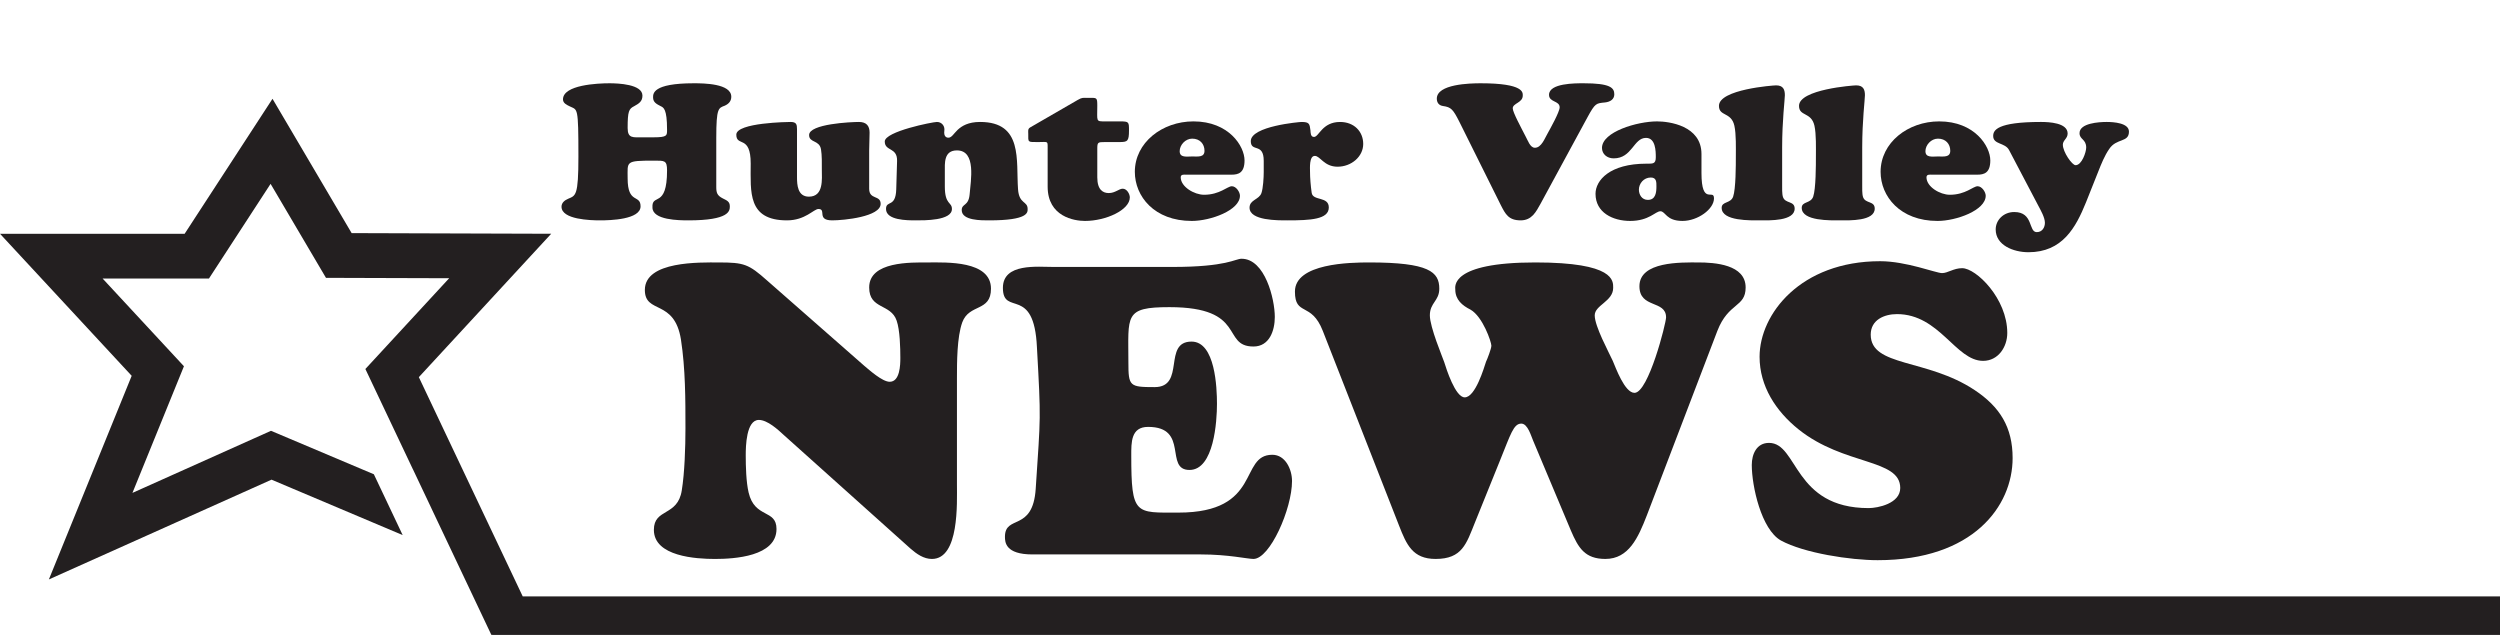
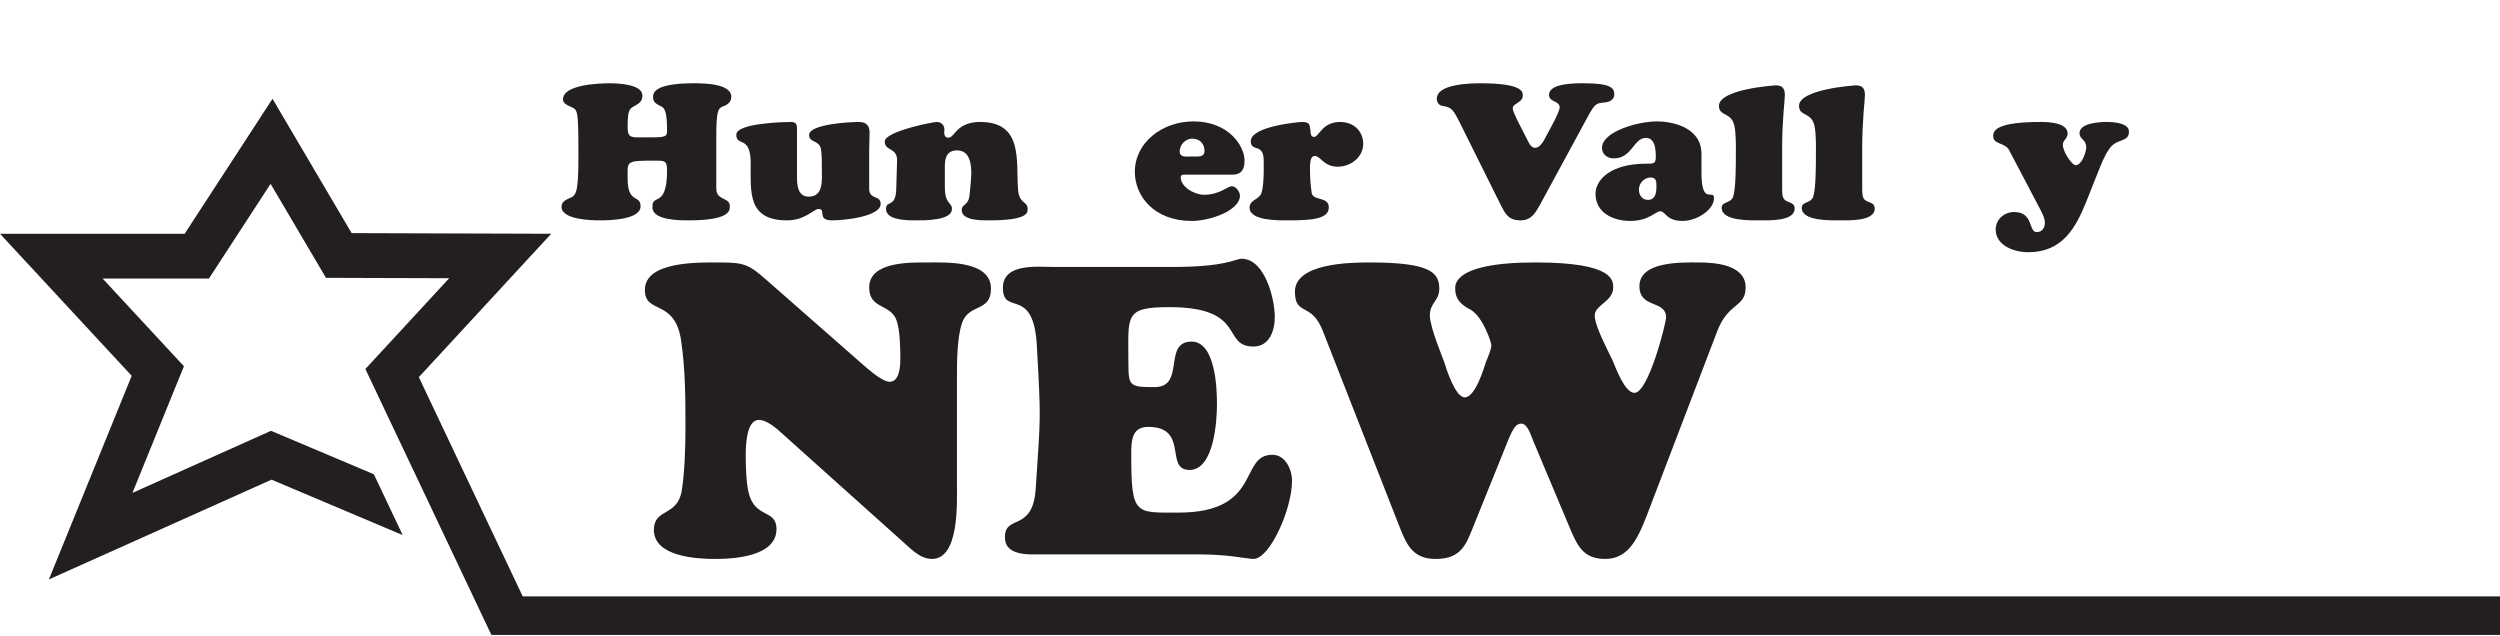
<svg xmlns="http://www.w3.org/2000/svg" width="700" height="178" viewBox="0 0 700 178" fill="none">
  <g clip-path="url(#clip0_2868_801)">
    <path d="M200.557 52.359C200.557 53.952 200.79 54.748 202.368 55.545C203.535 56.127 204.352 56.447 204.352 57.773C204.352 59.049 204.237 61.703 192.731 61.703C190.162 61.703 182.688 61.649 182.688 58.091C182.453 54.005 186.774 58.518 186.774 47.74C186.774 44.874 186.074 44.979 183.155 44.979C174.979 44.979 175.739 45.192 175.739 49.971C175.739 57.243 179.358 54.323 179.358 57.773C179.358 61.49 170.832 61.703 168.03 61.703C165.344 61.703 157.226 61.49 157.226 57.88C157.226 56.765 158.101 56.075 159.095 55.65C161.197 54.748 161.956 54.908 161.956 43.812C161.956 29.69 161.722 30.857 159.562 29.794C158.686 29.37 157.634 28.891 157.634 27.83C157.634 23.743 167.386 23.317 170.657 23.317C173.11 23.317 179.884 23.585 179.884 26.769C179.884 28.416 178.891 29 177.548 29.741C176.089 30.486 175.739 31.123 175.739 35.847C175.739 38.822 177.256 38.449 180.059 38.449H183.038C186.892 38.449 186.774 37.918 186.774 36.273C186.774 30.486 185.782 30.114 185.023 29.741C183.913 29.159 182.863 28.681 182.863 27.299C182.863 26.292 182.629 23.317 194.25 23.317C196.994 23.317 204.76 23.372 204.76 27.088C204.76 28.255 204.118 29.052 202.951 29.583C201.199 30.272 200.557 30.114 200.557 38.556V52.359Z" fill="#231F20" />
    <path d="M223.161 49.65C223.161 51.774 223.336 55.065 226.491 55.065C230.695 55.065 230.113 50.074 230.113 47.526C230.113 45.775 230.169 43.491 229.878 41.793C229.411 39.139 226.548 40.041 226.548 37.811C226.548 34.679 238.286 34.148 240.505 34.148C242.607 34.148 243.484 35.263 243.484 37.122C243.484 38.821 243.367 40.465 243.367 42.165V52.836C243.367 56.022 246.58 54.533 246.58 57.083C246.58 60.693 236.242 61.702 233.03 61.702C228.534 61.702 231.513 58.517 229.176 58.517C227.834 58.517 225.496 61.702 220.359 61.702C209.264 61.702 210.196 53.738 210.196 45.774C210.196 37.651 206.168 41.208 206.168 37.705C206.168 34.306 220.883 34.148 221.35 34.148C222.986 34.148 223.161 34.837 223.161 36.165V49.649" fill="#231F20" />
    <path d="M264.553 52.254C264.553 57.404 266.539 56.5 266.539 58.517C266.539 61.809 258.771 61.703 256.377 61.703C254.041 61.703 248.084 61.703 248.084 58.517C248.084 55.969 250.772 58.252 250.947 53.049L251.18 45.086C251.297 41.158 247.734 42.431 247.734 39.618C247.734 36.803 261.165 34.148 262.334 34.148C263.619 34.148 264.436 35.158 264.436 36.22C264.436 36.539 264.378 36.856 264.378 37.174C264.378 37.813 264.67 38.556 265.547 38.556C266.48 38.556 267.006 37.441 268.174 36.325C269.341 35.264 271.095 34.148 274.423 34.148C286.51 34.148 284.466 44.927 285.05 52.996C285.342 57.191 287.737 56.234 287.737 58.517C287.737 59.472 287.971 61.703 276.992 61.703C274.891 61.703 269.283 61.809 269.283 58.837C269.283 56.924 271.21 57.827 271.502 54.377C271.794 50.607 273.429 42.113 267.939 42.113C264.203 42.113 264.553 45.776 264.553 48.166V52.253" fill="#231F20" />
-     <path d="M307.241 49.65C307.241 53.207 308.876 54.056 310.452 54.056C312.264 54.056 313.313 52.836 314.364 52.836C315.534 52.836 316.349 54.322 316.349 55.277C316.349 58.781 309.693 61.862 303.795 61.862C300.817 61.862 293.343 60.693 293.343 52.252V41.315C293.343 39.403 293.398 39.777 290.772 39.777C287.678 39.777 287.911 39.934 287.911 37.44C287.911 36.697 287.735 36.113 288.436 35.687L301.751 27.989C303.093 27.245 303.035 27.406 304.787 27.406C307.124 27.406 307.241 27.192 307.241 29.635C307.241 34.094 306.771 33.989 309.518 33.989H313.606C316.117 33.989 316.117 34.148 316.117 36.536C316.117 39.563 315.709 39.777 313.431 39.777H309.402C307.356 39.777 307.241 39.83 307.241 41.741V49.65" fill="#231F20" />
    <path d="M332.179 48.907C331.537 48.907 330.602 48.748 330.602 49.65C330.602 52.305 334.398 54.534 337.144 54.534C341.522 54.534 343.683 52.146 344.91 52.146C346.137 52.146 347.187 53.792 347.187 54.801C347.187 58.888 338.953 61.862 333.698 61.862C323.186 61.862 317.754 54.959 317.754 48.112C317.754 39.936 325.405 33.989 334.166 33.989C344.093 33.989 348.471 40.943 348.471 44.926C348.471 48.429 346.72 48.907 344.853 48.907H332.179ZM337.259 42.219C337.259 40.306 335.975 38.819 333.814 38.819C331.887 38.819 330.31 40.625 330.31 42.324C330.31 44.236 332.297 43.809 333.814 43.809C335.39 43.809 337.259 44.129 337.259 42.219Z" fill="#231F20" />
    <path d="M353.843 45.032C353.843 39.831 350.223 42.75 350.223 39.511C350.223 35.316 363.888 34.15 364.413 34.15C366.632 34.15 366.691 34.681 366.924 36.485C366.982 37.123 366.924 38.344 367.918 38.344C369.318 38.344 370.196 34.15 375.217 34.15C379.13 34.15 381.7 36.805 381.7 40.307C381.7 43.865 378.37 46.678 374.516 46.678C370.72 46.678 369.671 43.652 368.151 43.652C366.518 43.652 366.809 47.209 366.809 48.166C366.809 49.757 366.982 51.988 367.274 54.005C367.626 56.34 372.064 54.908 372.064 58.092C372.064 61.438 366.924 61.703 360.5 61.703C357.813 61.703 349.873 61.809 349.873 58.146C349.873 55.916 352.559 55.916 353.201 54.058C353.668 52.73 353.843 49.704 353.843 48.218V45.032" fill="#231F20" />
    <path d="M431.333 57.083C430.107 59.26 428.939 61.702 425.783 61.702C422.398 61.702 421.521 59.949 420.238 57.454L408.617 34.094C406.865 30.644 406.339 30.008 404.061 29.688C402.892 29.528 402.308 28.733 402.308 27.618C402.308 23.53 411.595 23.317 414.574 23.317C426.836 23.317 426.371 25.971 426.371 26.768C426.371 28.785 423.567 28.893 423.567 30.325C423.567 31.44 425.844 35.582 427.245 38.342C427.77 39.244 428.412 41.315 429.697 41.368C431.625 41.474 432.617 38.502 433.317 37.386C434.019 36.111 436.703 31.333 436.703 30.059C436.703 28.149 433.727 28.68 433.727 26.555C433.727 23.264 441.085 23.317 443.422 23.317C450.779 23.317 452.005 24.538 452.005 26.398C452.005 27.831 450.838 28.52 449.437 28.68C446.925 28.946 446.691 28.785 444.471 32.875L431.333 57.082" fill="#231F20" />
    <path d="M476.412 48.43C476.412 57.773 479.916 52.677 479.916 55.544C479.916 58.571 475.361 61.861 471.097 61.861C466.484 61.861 466.367 59.153 464.908 59.153C463.506 59.153 461.755 61.861 456.44 61.861C451.594 61.861 446.745 59.526 446.745 54.27C446.745 50.5 450.718 45.828 460.995 45.828C462.806 45.828 463.623 45.935 463.623 44.023C463.623 42.271 463.563 38.608 460.878 38.608C457.375 38.608 457.024 44.343 451.826 44.343C449.957 44.343 448.556 43.12 448.556 41.42C448.556 36.908 458.424 33.99 463.973 33.99C467.301 33.99 476.412 35.157 476.412 43.12V48.43ZM458.891 53.101C458.891 54.483 459.708 55.969 461.402 55.969C463.623 55.969 463.798 53.792 463.798 52.199C463.798 51.032 463.856 49.704 462.222 49.704C460.236 49.704 458.891 51.404 458.891 53.101" fill="#231F20" />
    <path d="M499.001 51.614C499.001 52.571 498.943 54.322 499.235 55.171C499.878 57.083 502.504 56.18 502.504 58.41C502.504 61.968 495.38 61.702 492.869 61.702C490.242 61.702 482.066 61.968 482.066 58.197C482.066 56.34 484.577 57.03 485.277 55.066C486.036 52.889 486.036 46.252 486.036 43.652C486.036 41.581 486.152 37.6 485.627 35.209C484.752 31.28 481.307 32.661 481.307 29.635C481.307 25.016 496.49 23.903 497.306 23.903C499.293 23.903 499.761 25.069 499.761 26.661C499.761 27.884 499.001 33.723 499.001 41.314V51.614" fill="#231F20" />
    <path d="M521.42 51.614C521.42 52.571 521.362 54.322 521.653 55.171C522.295 57.083 524.923 56.18 524.923 58.41C524.923 61.968 517.799 61.702 515.288 61.702C512.66 61.702 504.484 61.968 504.484 58.197C504.484 56.34 506.995 57.03 507.695 55.066C508.454 52.889 508.454 46.252 508.454 43.652C508.454 41.581 508.571 37.6 508.046 35.209C507.17 31.28 503.726 32.661 503.726 29.635C503.726 25.016 518.909 23.903 519.726 23.903C521.712 23.903 522.18 25.069 522.18 26.661C522.18 27.884 521.42 33.723 521.42 41.314V51.614" fill="#231F20" />
-     <path d="M540.992 48.907C540.35 48.907 539.415 48.748 539.415 49.65C539.415 52.305 543.211 54.534 545.956 54.534C550.333 54.534 552.497 52.146 553.722 52.146C554.949 52.146 556 53.792 556 54.801C556 58.888 547.766 61.862 542.51 61.862C531.999 61.862 526.567 54.959 526.567 48.112C526.567 39.936 534.218 33.989 542.976 33.989C552.905 33.989 557.285 40.943 557.285 44.926C557.285 48.429 555.533 48.907 553.664 48.907H540.992ZM546.073 42.219C546.073 40.306 544.788 38.819 542.627 38.819C540.7 38.819 539.121 40.625 539.121 42.324C539.121 44.236 541.108 43.809 542.627 43.809C544.204 43.809 546.073 44.129 546.073 42.219Z" fill="#231F20" />
    <path d="M584.078 56.659C581.217 63.721 577.48 70.623 567.961 70.623C563.756 70.623 558.793 68.659 558.793 64.252C558.793 61.597 561.012 59.367 563.99 59.367C569.42 59.367 567.902 64.995 570.297 64.995C571.874 64.995 572.575 63.615 572.575 62.392C572.575 60.907 571.407 58.89 570.707 57.562L562.531 42.006C561.419 39.884 558.091 40.519 558.091 38.078C558.091 36.485 559.144 34.148 571.465 34.148C573.684 34.148 578.939 34.362 578.939 37.388C578.939 38.822 577.597 39.245 577.597 40.519C577.597 42.537 580.166 46.254 581.16 46.254C582.911 46.254 584.136 42.59 584.136 41.317C584.136 38.926 582.269 39.086 582.269 37.282C582.269 34.466 587.756 34.148 589.86 34.148C591.786 34.148 596.107 34.413 596.107 36.857C596.107 39.988 592.606 38.609 590.562 41.741C589.276 43.599 588.341 45.936 587.525 48.005L584.078 56.659" fill="#231F20" />
    <path d="M241.992 102.42C243.37 103.569 247.045 106.898 249.112 106.898C251.983 106.898 252.097 102.192 252.097 100.239C252.097 97.368 251.983 92.431 251.064 89.79C249.457 84.966 243.37 86.689 243.37 80.489C243.37 73.14 255.083 73.485 259.906 73.485C264.959 73.485 277.475 72.909 277.475 80.832C277.475 87.378 271.39 84.966 269.437 90.249C267.945 94.382 267.945 101.502 267.945 105.866V135.608C267.945 140.774 268.633 156.506 260.939 156.506C258.643 156.506 256.69 155.129 254.968 153.635L219.485 121.829C217.878 120.336 214.894 117.58 212.481 117.58C208.921 117.58 208.807 125.043 208.807 127.456C208.807 130.67 208.921 134.918 209.61 137.905C211.335 145.255 217.42 142.498 217.42 148.123C217.42 155.82 205.592 156.507 200.194 156.507C194.913 156.507 183.085 155.82 183.085 148.353C183.085 142.267 189.745 144.678 190.894 137.331C191.698 132.392 191.927 125.159 191.927 119.991C191.927 111.723 191.927 103.34 190.666 95.073C188.828 83.59 180.56 88.067 180.56 81.178C180.56 73.026 196.061 73.486 201.229 73.486C208.347 73.486 209.61 73.943 214.78 78.537L241.992 102.42" fill="#231F20" />
    <path d="M328.236 74.746C343.623 74.746 345.805 72.449 347.643 72.449C354.187 72.449 356.945 83.702 356.945 88.755C356.945 92.544 355.45 97.023 350.972 97.023C341.901 97.023 349.25 86 327.432 86C314.687 86 315.951 88.296 315.951 101.502C315.951 108.162 316.294 108.391 323.298 108.391C332.027 108.391 325.48 95.646 333.634 95.646C340.292 95.646 340.752 108.621 340.752 113.1C340.752 117.807 339.949 131.587 333.06 131.587C325.94 131.587 333.06 119.529 321.462 119.529C316.638 119.529 316.755 123.892 316.755 127.567C316.755 144.331 317.901 143.529 329.958 143.529C353.499 143.529 346.838 127.338 356.254 127.338C359.929 127.338 361.767 131.472 361.767 134.687C361.767 142.493 355.564 156.503 350.972 156.503C349.25 156.503 343.967 155.24 336.274 155.24H289.08C281.502 155.24 281.386 151.795 281.386 150.302C281.386 143.987 289.195 149.041 289.999 136.868C291.376 115.968 291.491 118.036 290.342 97.253C289.539 79.683 280.813 88.754 280.813 80.602C280.813 73.597 290.458 74.746 295.165 74.746H328.236" fill="#231F20" />
    <path d="M429.297 123.433C428.722 122.17 427.804 118.61 425.967 118.61C423.785 118.61 422.982 121.596 419.996 128.945L412.991 146.284C410.578 152.256 409.432 156.504 401.968 156.504C395.536 156.504 393.815 152.485 391.747 147.201L370.387 92.66C367.175 84.392 362.581 88.64 362.581 81.636C362.581 73.712 378.084 73.483 383.366 73.483C400.131 73.483 403.002 76.124 403.002 80.832C403.002 84.276 400.36 84.736 400.36 88.295C400.36 91.625 403.92 100.009 404.379 101.386C404.953 103.224 407.48 111.261 410.12 111.261C413.106 111.261 415.518 102.993 416.091 101.271C416.437 100.581 417.586 97.597 417.586 96.794C417.586 95.759 415.172 88.64 411.727 86.688C409.432 85.54 407.48 83.933 407.48 81.061C407.48 80.373 405.871 73.483 429.87 73.483C452.147 73.483 451.689 78.651 451.689 80.604C451.689 84.392 446.521 85.426 446.521 88.295C446.521 91.395 450.426 98.516 451.575 101.042C452.378 102.879 454.904 109.999 457.66 109.999C461.563 109.999 466.501 90.477 466.501 88.87C466.501 83.933 459.039 86.458 459.039 80.143C459.039 73.139 470.75 73.482 475.458 73.482C480.164 73.482 488.778 74.056 488.778 80.488C488.778 86.113 483.957 84.62 480.856 92.659L461.105 144.331C458.693 150.535 456.052 156.504 449.505 156.504C443.765 156.504 441.929 153.403 439.862 148.582L429.297 123.433" fill="#231F20" />
-     <path d="M492.681 99.893C492.681 87.951 504.164 73.138 526.442 73.138C533.791 73.138 542.059 76.468 543.781 76.468C545.39 76.468 546.997 75.09 549.407 75.09C553.311 75.09 562.038 83.586 562.038 93.233C562.038 97.138 559.513 101.042 555.264 101.042C547.571 101.042 543.091 87.951 531.152 87.951C527.592 87.951 523.801 89.558 523.801 93.693C523.801 102.765 539.533 100.352 552.854 109.194C559.973 113.904 563.533 119.643 563.533 128.258C563.533 141.691 552.508 156.85 525.754 156.85C518.175 156.85 505.197 154.899 498.654 151.338C493.143 148.238 490.499 136.065 490.499 130.209C490.499 127.109 491.879 124.009 495.323 124.009C503.477 124.009 502.099 142.267 523.226 142.267C525.754 142.267 532.068 141.003 532.068 136.64C532.068 128.373 516.337 130.439 503.59 120.219C497.275 115.166 492.681 108.162 492.681 99.894" fill="#231F20" />
    <path d="M51.698 65.455H0L36.873 105.227L13.685 162.244L76.027 134.305L112.749 149.827L106.576 136.792L104.682 132.796L80.91 122.75L75.879 120.625L70.895 122.857L37.081 138.012L48.492 109.95L51.502 102.552L46.073 96.695L28.738 77.999H58.501L62.212 72.297L75.764 51.475L87.646 71.641L91.271 77.794L98.412 77.819L125.767 77.905L108.053 97.095L102.306 103.32L105.933 110.974L115.619 131.417L115.63 131.42L116.389 133.024L120.796 142.324H120.789L124.416 149.98L137.578 177.765H137.9L137.907 177.782H700.008V166.991H146.362L136.516 146.211L135.758 144.608H135.755L117.275 105.602L154.337 65.453L98.459 65.272L76.301 27.662L51.703 65.453" fill="#231F20" />
  </g>
  <defs>
    <clipPath id="clip0_2868_801">
      <rect width="700" height="177.15" fill="white" transform="translate(0 0.635)" />
    </clipPath>
  </defs>
</svg>